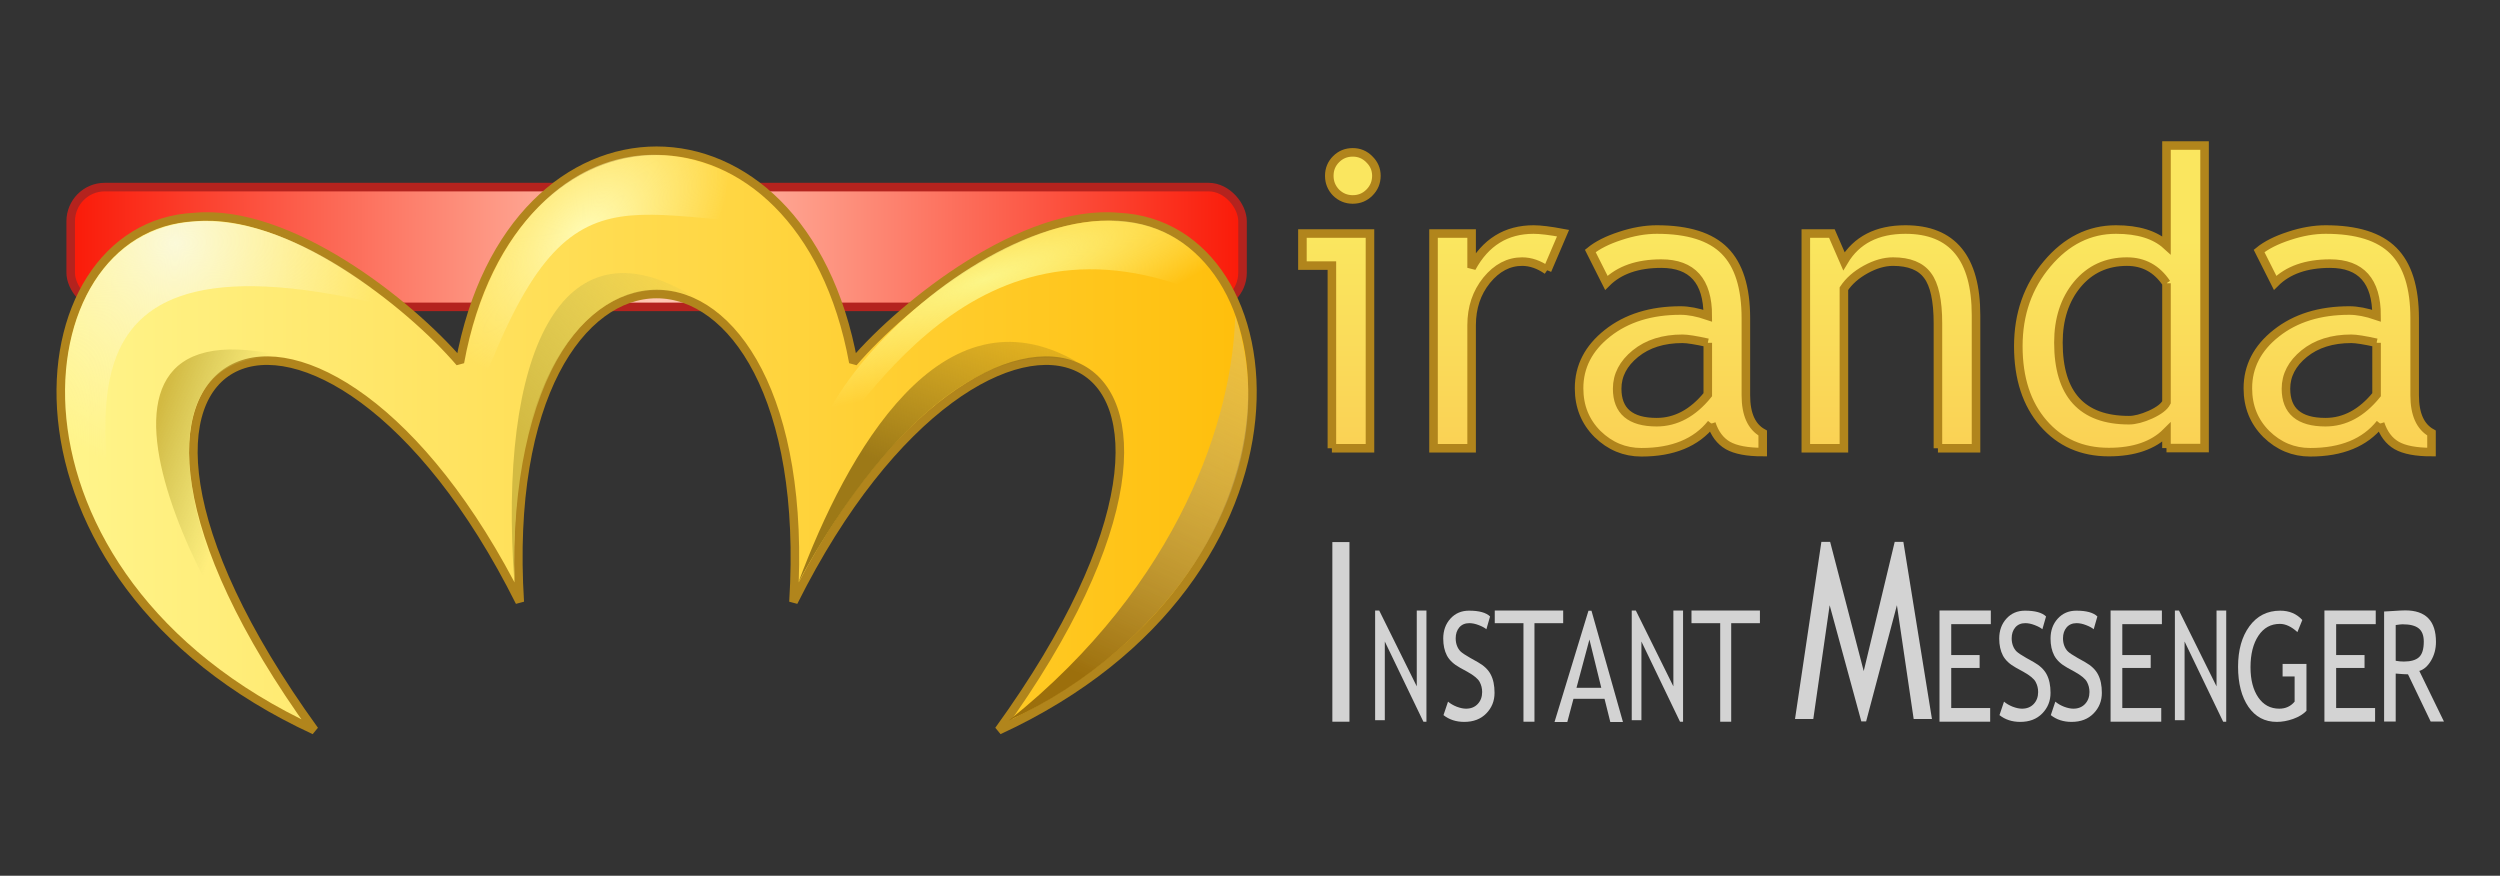
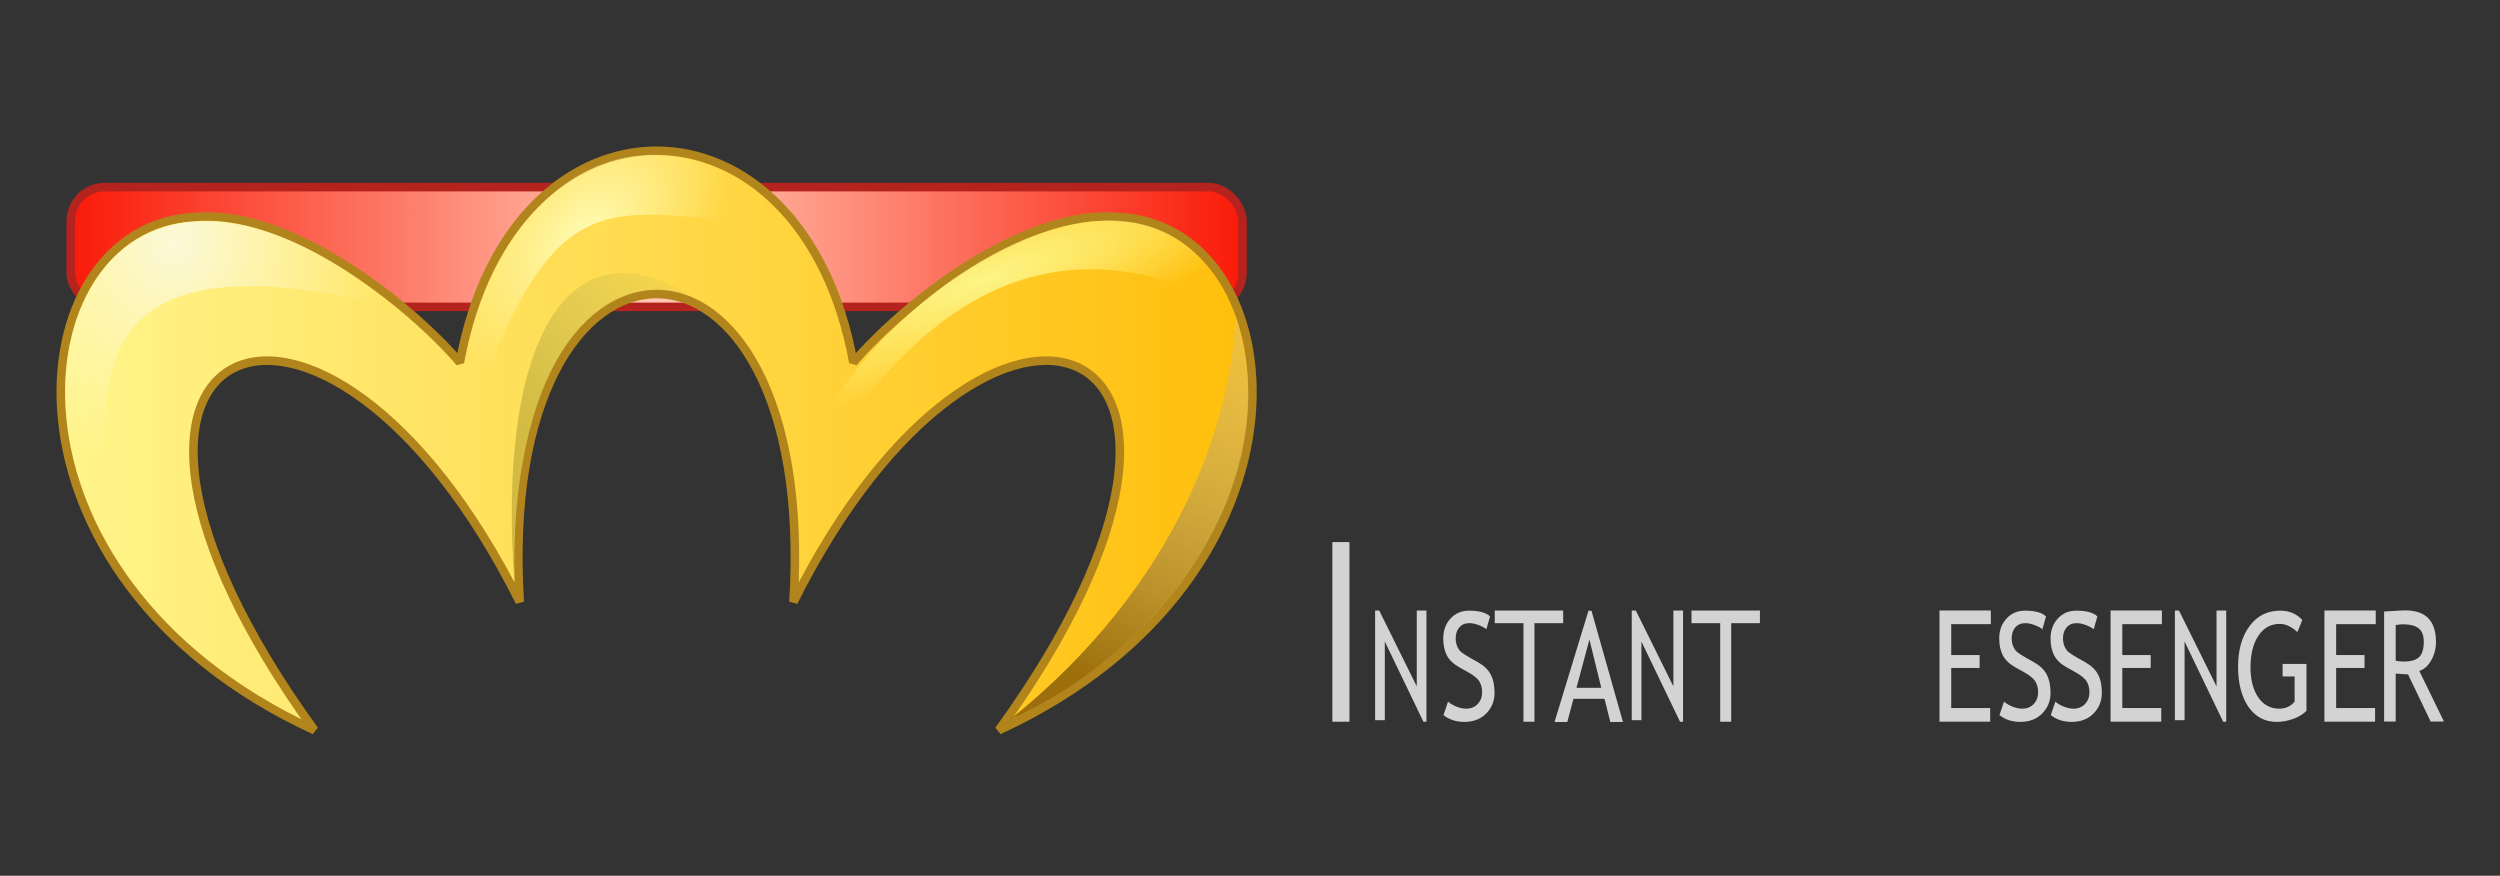
<svg xmlns="http://www.w3.org/2000/svg" xmlns:xlink="http://www.w3.org/1999/xlink" version="1.0" width="885" height="310" id="svg5517">
  <rect width="100%" height="100%" fill="#333333" stroke="none" />
  <defs id="defs5519">
    <linearGradient id="linearGradient24001">
      <stop style="stop-color:#9c6f0c;stop-opacity:1" offset="0" id="stop24003" />
      <stop style="stop-color:#fbf9d9;stop-opacity:0" offset="1" id="stop24005" />
    </linearGradient>
    <linearGradient id="linearGradient21801">
      <stop style="stop-color:#fcf587;stop-opacity:1" offset="0" id="stop21803" />
      <stop style="stop-color:#fff885;stop-opacity:0" offset="1" id="stop21805" />
    </linearGradient>
    <linearGradient id="linearGradient8835">
      <stop style="stop-color:#9d7917;stop-opacity:1" offset="0" id="stop8837" />
      <stop style="stop-color:#9d7917;stop-opacity:0" offset="1" id="stop8839" />
    </linearGradient>
    <linearGradient id="linearGradient21793">
      <stop style="stop-color:#fffbb4;stop-opacity:1" offset="0" id="stop21795" />
      <stop style="stop-color:#fef9a9;stop-opacity:0" offset="1" id="stop21797" />
    </linearGradient>
    <linearGradient id="linearGradient16687">
      <stop style="stop-color:#d3ba42;stop-opacity:1" offset="0" id="stop16689" />
      <stop style="stop-color:#c2bc55;stop-opacity:0" offset="1" id="stop16691" />
    </linearGradient>
    <linearGradient id="linearGradient22539">
      <stop style="stop-color:#fbf9d9;stop-opacity:1" offset="0" id="stop22541" />
      <stop style="stop-color:#fff8c2;stop-opacity:0" offset="1" id="stop22543" />
    </linearGradient>
    <linearGradient id="linearGradient12063">
      <stop style="stop-color:#fff58c;stop-opacity:1" offset="0" id="stop12065" />
      <stop style="stop-color:#ffbe0a;stop-opacity:1" offset="1" id="stop12067" />
    </linearGradient>
    <linearGradient id="linearGradient11066">
      <stop style="stop-color:#fae65f;stop-opacity:1" offset="0" id="stop11068" />
      <stop style="stop-color:#fad255;stop-opacity:1" offset="1" id="stop11070" />
    </linearGradient>
    <linearGradient id="linearGradient7340">
      <stop style="stop-color:#fa1907;stop-opacity:1" offset="0" id="stop7342" />
      <stop style="stop-color:#ffc8b4;stop-opacity:1" offset="0.5" id="stop7348" />
      <stop style="stop-color:#fa1907;stop-opacity:1" offset="1" id="stop7344" />
    </linearGradient>
    <linearGradient x1="12" y1="-103.5" x2="150" y2="-103.5" id="linearGradient11045" xlink:href="#linearGradient7340" gradientUnits="userSpaceOnUse" gradientTransform="translate(0,131)" />
    <linearGradient x1="162.939" y1="26.542" x2="162.939" y2="50.322" id="linearGradient11072" xlink:href="#linearGradient11066" gradientUnits="userSpaceOnUse" />
    <linearGradient x1="10.842" y1="50.125" x2="151.158" y2="50.125" id="linearGradient12069" xlink:href="#linearGradient12063" gradientUnits="userSpaceOnUse" />
    <linearGradient x1="325.446" y1="184.035" x2="354.463" y2="120.572" id="linearGradient12406" xlink:href="#linearGradient24001" gradientUnits="userSpaceOnUse" gradientTransform="matrix(1.045,0,0,1.045,-214.172,-116.934)" />
    <radialGradient cx="317.182" cy="135.204" r="22.969" fx="317.182" fy="135.204" id="radialGradient12409" xlink:href="#linearGradient21801" gradientUnits="userSpaceOnUse" gradientTransform="matrix(0.141,0.395,-1.634,0.586,295.545,-173.19)" />
    <linearGradient x1="306.539" y1="161.843" x2="315.906" y2="135.699" id="linearGradient12412" xlink:href="#linearGradient8835" gradientUnits="userSpaceOnUse" gradientTransform="matrix(0.968,0,0,0.968,-189.172,-104.009)" />
    <radialGradient cx="267.804" cy="144.339" r="12.237" fx="267.804" fy="144.339" id="radialGradient12415" xlink:href="#linearGradient21793" gradientUnits="userSpaceOnUse" gradientTransform="matrix(-1.191,1.144,-0.701,-0.73,492.784,-175.104)" />
    <linearGradient x1="263.388" y1="158.364" x2="285.357" y2="140.616" id="linearGradient12418" xlink:href="#linearGradient16687" gradientUnits="userSpaceOnUse" gradientTransform="matrix(1.04,0,0,1.04,-209.617,-116.318)" />
    <linearGradient x1="248.362" y1="139.424" x2="256.883" y2="141.563" id="linearGradient12421" xlink:href="#linearGradient16687" gradientUnits="userSpaceOnUse" gradientTransform="matrix(1.228,0,0,1.01,-282,-94.711)" />
    <radialGradient cx="222.735" cy="137.949" r="19.015" fx="222.735" fy="137.949" id="radialGradient12424" xlink:href="#linearGradient22539" gradientUnits="userSpaceOnUse" gradientTransform="matrix(1.211,0.358,-0.364,1.361,-194.76,-240.436)" />
  </defs>
  <g transform="matrix(3.028,0,0,3.028,-12.826,4.159)" id="g12448">
    <g id="g11074">
-       <path d="M 162.383,16.438 C 163.148,16.438 163.797,16.711 164.328,17.258 C 164.875,17.789 165.148,18.43 165.148,19.18 C 165.148,19.945 164.875,20.602 164.328,21.148 C 163.797,21.68 163.148,21.945 162.383,21.945 C 161.633,21.945 160.984,21.68 160.438,21.148 C 159.906,20.602 159.641,19.945 159.641,19.18 C 159.641,18.414 159.906,17.766 160.438,17.234 C 160.969,16.703 161.617,16.438 162.383,16.438 M 159.945,51.031 L 159.945,29.68 L 156.5,29.68 L 156.5,25.93 L 164.398,25.93 L 164.398,51.031 L 159.945,51.031 M 185.117,30.219 C 184.148,29.547 183.172,29.211 182.188,29.211 C 180.609,29.211 179.227,29.938 178.039,31.391 C 176.867,32.844 176.281,34.594 176.281,36.641 L 176.281,51.031 L 171.828,51.031 L 171.828,25.93 L 176.281,25.93 L 176.281,29.938 C 177.906,26.953 180.32,25.461 183.523,25.461 C 184.32,25.461 185.469,25.602 186.969,25.883 L 185.117,30.219 M 204.312,48.148 C 202.531,50.383 199.805,51.5 196.133,51.5 C 194.164,51.5 192.453,50.789 191,49.367 C 189.562,47.93 188.844,46.148 188.844,44.023 C 188.844,41.477 189.953,39.328 192.172,37.578 C 194.406,35.813 197.25,34.93 200.703,34.93 C 201.641,34.93 202.703,35.133 203.891,35.539 C 203.891,31.477 202.078,29.445 198.453,29.445 C 195.672,29.445 193.531,30.195 192.031,31.695 L 190.156,27.969 C 191,27.281 192.164,26.695 193.648,26.211 C 195.148,25.711 196.578,25.461 197.938,25.461 C 201.578,25.461 204.219,26.289 205.859,27.945 C 207.516,29.602 208.344,32.234 208.344,35.844 L 208.344,44.844 C 208.344,47.047 209,48.516 210.312,49.25 L 210.312,51.477 C 208.5,51.477 207.141,51.219 206.234,50.703 C 205.344,50.188 204.703,49.336 204.312,48.148 M 203.891,38.703 C 202.484,38.391 201.5,38.234 200.938,38.234 C 198.687,38.234 196.852,38.813 195.43,39.969 C 194.008,41.125 193.297,42.492 193.297,44.07 C 193.297,46.68 194.836,47.984 197.914,47.984 C 200.164,47.984 202.156,46.914 203.891,44.773 L 203.891,38.703 M 230.797,51.031 L 230.797,36.43 C 230.797,33.758 230.391,31.891 229.578,30.828 C 228.781,29.75 227.437,29.211 225.547,29.211 C 224.531,29.211 223.469,29.516 222.359,30.125 C 221.25,30.734 220.398,31.484 219.805,32.375 L 219.805,51.031 L 215.352,51.031 L 215.352,25.93 L 218.398,25.93 L 219.805,29.164 C 221.273,26.695 223.672,25.461 227,25.461 C 232.5,25.461 235.25,28.805 235.25,35.492 L 235.25,51.031 L 230.797,51.031 M 257.516,51.008 L 257.516,49.156 C 255.969,50.703 253.719,51.477 250.766,51.477 C 247.625,51.477 245.078,50.352 243.125,48.102 C 241.172,45.852 240.195,42.852 240.195,39.102 C 240.195,35.336 241.32,32.125 243.57,29.469 C 245.82,26.797 248.5,25.461 251.609,25.461 C 254.203,25.461 256.172,26.07 257.516,27.289 L 257.516,15.641 L 261.969,15.641 L 261.969,51.008 L 257.516,51.008 M 257.516,31.742 C 256.391,30.055 254.852,29.211 252.898,29.211 C 250.508,29.211 248.57,30.102 247.086,31.883 C 245.617,33.664 244.883,35.93 244.883,38.68 C 244.883,44.727 247.633,47.75 253.133,47.75 C 253.836,47.75 254.68,47.531 255.664,47.094 C 256.648,46.641 257.266,46.164 257.516,45.664 L 257.516,31.742 M 282.5,48.148 C 280.719,50.383 277.992,51.5 274.32,51.5 C 272.352,51.5 270.641,50.789 269.188,49.367 C 267.75,47.93 267.031,46.148 267.031,44.023 C 267.031,41.477 268.141,39.328 270.359,37.578 C 272.594,35.813 275.437,34.93 278.891,34.93 C 279.828,34.93 280.891,35.133 282.078,35.539 C 282.078,31.477 280.266,29.445 276.641,29.445 C 273.859,29.445 271.719,30.195 270.219,31.695 L 268.344,27.969 C 269.188,27.281 270.352,26.695 271.836,26.211 C 273.336,25.711 274.766,25.461 276.125,25.461 C 279.766,25.461 282.406,26.289 284.047,27.945 C 285.703,29.602 286.531,32.234 286.531,35.844 L 286.531,44.844 C 286.531,47.047 287.187,48.516 288.5,49.25 L 288.5,51.477 C 286.687,51.477 285.328,51.219 284.422,50.703 C 283.531,50.188 282.891,49.336 282.5,48.148 M 282.078,38.703 C 280.672,38.391 279.687,38.234 279.125,38.234 C 276.875,38.234 275.039,38.813 273.617,39.969 C 272.195,41.125 271.484,42.492 271.484,44.07 C 271.484,46.68 273.023,47.984 276.102,47.984 C 278.352,47.984 280.344,46.914 282.078,44.773 L 282.078,38.703" style="font-size:48px;fill:url(#linearGradient11072);fill-opacity:1;stroke:#b1851c;stroke-width:1;stroke-opacity:1;font-family:Trebuchet MS" id="flowRoot17185" />
      <g id="g28904">
        <path d="M 160,62 L 162,62 L 162,83 L 160,83 L 160,62" style="font-size:29px;opacity:1;fill:#d3d3d3;fill-opacity:1" id="flowRoot19858" />
        <path d="M 170.643,83 L 166.132,73.624 L 166.132,82.825 L 165,82.825 L 165,70 L 165.477,70 L 169.868,78.868 L 169.868,70 L 171,70 L 171,83 L 170.643,83" style="font-size:17px;fill:#d3d3d3;fill-opacity:1;font-family:Trebuchet MS" id="flowRoot20828" />
        <path d="M 173.354,84.94 L 173.959,83.413 C 174.269,83.64 174.654,83.831 175.113,83.986 C 175.578,84.135 175.993,84.21 176.358,84.21 C 177.006,84.21 177.526,84.033 177.919,83.679 C 178.312,83.325 178.508,82.874 178.508,82.326 C 178.508,81.916 178.398,81.537 178.176,81.188 C 177.96,80.834 177.413,80.45 176.533,80.035 L 175.553,79.578 C 174.723,79.191 174.142,78.731 173.81,78.2 C 173.484,77.669 173.32,77.03 173.32,76.283 C 173.32,75.375 173.641,74.623 174.283,74.025 C 174.925,73.427 175.75,73.128 176.757,73.128 C 178.102,73.128 179.037,73.347 179.562,73.784 L 179.073,75.229 C 178.851,75.068 178.514,74.913 178.06,74.764 C 177.606,74.614 177.186,74.54 176.798,74.54 C 176.234,74.54 175.788,74.7 175.462,75.021 C 175.141,75.342 174.98,75.754 174.98,76.258 C 174.98,76.568 175.039,76.85 175.155,77.104 C 175.271,77.359 175.431,77.572 175.636,77.744 C 175.847,77.915 176.273,78.156 176.915,78.466 L 177.911,78.939 C 178.741,79.332 179.322,79.802 179.654,80.35 C 179.991,80.892 180.16,81.584 180.16,82.425 C 180.16,83.338 179.792,84.113 179.056,84.75 C 178.326,85.386 177.346,85.704 176.118,85.704 C 175.039,85.704 174.117,85.45 173.354,84.94" transform="matrix(0.877,0,0,1.034,20.961,-5.596)" style="font-size:17px;fill:#d3d3d3;fill-opacity:1;font-family:Trebuchet MS" id="flowRoot21722" />
        <path d="M 178.919,73.645 L 189.403,73.645 L 189.403,75.057 L 185.003,75.057 L 185.003,86.038 L 183.318,86.038 L 183.318,75.057 L 178.919,75.057 L 178.919,73.645" transform="matrix(0.763,0,0,1.049,42.471,-7.252)" style="font-size:17px;fill:#d3d3d3;fill-opacity:1" id="flowRoot22615" />
        <use transform="translate(30,0)" id="use24404" x="0" y="0" width="294" height="104" xlink:href="#flowRoot20828" />
        <use transform="translate(23,2.49894e-7)" id="use24406" x="0" y="0" width="294" height="104" xlink:href="#flowRoot22615" />
        <path d="M 192.151,85.59 L 191.313,83.025 L 186.789,83.025 L 185.893,85.59 L 184.033,85.59 L 188.972,73.264 L 189.412,73.264 L 193.994,85.59 L 192.151,85.59 M 189.113,76.451 L 187.229,81.805 L 190.84,81.805 L 189.113,76.451" transform="matrix(0.803,0,0,1.055,38.196,-7.266)" style="font-size:17px;fill:#d3d3d3;fill-opacity:1;font-family:Trebuchet MS" id="flowRoot24416" />
-         <path d="M 231.011,87.325 L 228.462,73.541 L 223.774,87.618 L 223.042,87.618 L 218.223,73.541 L 215.732,87.325 L 212.949,87.325 L 216.963,65.865 L 218.296,65.865 L 223.408,81.524 L 228.125,65.865 L 229.443,65.865 L 233.794,87.325 L 231.011,87.325" transform="matrix(0.768,0,0,0.965,50.544,-1.585)" style="font-size:30px;font-style:normal;font-variant:normal;font-weight:normal;font-stretch:normal;fill:#d3d3d3;fill-opacity:1;font-family:Trebuchet MS" id="flowRoot25318" />
        <path d="M 233.874,75.486 L 233.874,78.865 L 237.892,78.865 L 237.892,80.276 L 233.874,80.276 L 233.874,84.659 L 239.386,84.659 L 239.386,86.153 L 232.214,86.153 L 232.214,73.992 L 239.477,73.992 L 239.477,75.486 L 233.874,75.486" transform="matrix(0.826,0,0,1.069,39.172,-9.099)" style="font-size:17px;fill:#d3d3d3;fill-opacity:1;font-family:Trebuchet MS" id="flowRoot26211" />
        <use transform="translate(65,4.286068e-5)" id="use27106" x="0" y="0" width="294" height="104" xlink:href="#flowRoot21722" />
        <use transform="translate(71,4.286068e-5)" id="use27108" x="0" y="0" width="294" height="104" xlink:href="#flowRoot21722" />
        <use transform="translate(20,2.013084e-5)" id="use27110" x="0" y="0" width="294" height="104" xlink:href="#flowRoot26211" />
        <use transform="translate(93.5,0)" id="use27112" x="0" y="0" width="294" height="104" xlink:href="#flowRoot20828" />
        <path d="M 275.139,73.589 L 274.45,74.958 C 273.615,74.339 272.796,74.029 271.993,74.029 C 270.72,74.029 269.716,74.477 268.98,75.374 C 268.244,76.27 267.876,77.457 267.876,78.935 C 267.876,80.34 268.236,81.472 268.955,82.33 C 269.68,83.187 270.665,83.616 271.91,83.616 C 272.796,83.616 273.512,83.351 274.06,82.819 L 274.06,79.972 L 272.375,79.972 L 272.375,78.561 L 275.72,78.561 L 275.72,83.857 C 275.277,84.233 274.66,84.538 273.869,84.77 C 273.078,84.997 272.309,85.11 271.562,85.11 C 269.885,85.11 268.559,84.543 267.585,83.409 C 266.617,82.269 266.133,80.755 266.133,78.868 C 266.133,76.987 266.664,75.462 267.727,74.294 C 268.795,73.121 270.233,72.535 272.043,72.535 C 273.31,72.535 274.342,72.886 275.139,73.589" transform="matrix(0.834,0,0,1.034,43.931,-4.982)" style="font-size:17px;fill:#d3d3d3;fill-opacity:1;font-family:Trebuchet MS" id="flowRoot27114" />
        <use transform="translate(45,2.013084e-5)" id="use28008" x="0" y="0" width="294" height="104" xlink:href="#flowRoot26211" />
        <path d="M 290.837,86.684 L 287.592,81.463 C 287.221,81.463 286.634,81.435 285.832,81.38 L 285.832,86.684 L 284.172,86.684 L 284.172,74.523 C 284.233,74.523 284.662,74.504 285.459,74.465 C 286.261,74.421 286.845,74.399 287.21,74.399 C 290.132,74.399 291.593,75.561 291.593,77.885 C 291.593,78.649 291.358,79.338 290.887,79.952 C 290.417,80.561 289.858,80.94 289.21,81.089 L 292.738,86.684 L 290.837,86.684 M 285.832,76.018 L 285.832,79.969 C 286.23,80.024 286.618,80.052 286.994,80.052 C 287.99,80.052 288.715,79.891 289.169,79.57 C 289.623,79.249 289.85,78.677 289.85,77.852 C 289.85,77.171 289.606,76.682 289.119,76.383 C 288.632,76.084 287.863,75.935 286.812,75.935 C 286.646,75.935 286.319,75.962 285.832,76.018" transform="matrix(0.817,0,0,1.058,50.79,-8.728)" style="font-size:17px;fill:#d3d3d3;fill-opacity:1;font-family:Trebuchet MS" id="flowRoot28010" />
      </g>
    </g>
    <g id="g12436">
      <rect width="137" height="14" rx="3.971" ry="4" x="12.5" y="20.5" style="fill:url(#linearGradient11045);fill-opacity:1;fill-rule:nonzero;stroke:#b4231e;stroke-width:1;stroke-linecap:butt;stroke-linejoin:bevel;stroke-miterlimit:4;stroke-dasharray:none;stroke-opacity:1" id="rect5568" />
      <g id="g12426">
        <path d="M 41,84 C 2,66 6,25 27,24 C 38,23 52,34 58,41 C 64,8 98,8 104,41 C 110,34 124,23 135,24 C 156,25 160,66 121,84 C 155,37 120,23 97,69 C 100,21 62,21 65,69 C 42,23 7,37 41,84 z " style="fill:url(#linearGradient12069);fill-opacity:1;fill-rule:nonzero;stroke:#b1851c;stroke-width:1px;stroke-linecap:butt;stroke-linejoin:bevel;stroke-opacity:1" id="path8235" />
        <path d="M 16.874,62.58 C 3.55,40.279 17.317,7.629 50.978,34.767 C 6.494,23.303 18.515,51.61 16.874,62.58 z " style="fill:url(#radialGradient12424);fill-opacity:1;fill-rule:evenodd;stroke:none;stroke-width:1px;stroke-linecap:butt;stroke-linejoin:miter;stroke-opacity:1" id="path18887" />
-         <path d="M 39.202,82.581 C 25.875,65.34 18.95,38.343 38.355,40.493 C 7.667,32.649 29.183,72.679 39.202,82.581 z " style="fill:url(#linearGradient12421);fill-opacity:1;fill-rule:evenodd;stroke:none;stroke-width:1px;stroke-linecap:butt;stroke-linejoin:miter;stroke-opacity:1" id="path16695" />
        <path d="M 64.376,66.758 C 63.78,43.286 72.952,29.202 85.188,33.26 C 69.781,23.793 62.409,40.133 64.376,66.758 z " style="fill:url(#linearGradient12418);fill-opacity:1;fill-rule:evenodd;stroke:none;stroke-width:1px;stroke-linecap:butt;stroke-linejoin:miter;stroke-opacity:1" id="path15233" />
        <path d="M 57.59,52.335 C 69.271,16.301 75.207,24.38 96.801,24.772 C 80.519,7.025 57.398,19.684 57.59,52.335 z " style="fill:url(#radialGradient12415);fill-opacity:1;fill-rule:evenodd;stroke:none;stroke-width:1px;stroke-linecap:butt;stroke-linejoin:miter;stroke-opacity:1" id="path17431" />
-         <path d="M 97.57,66.726 C 104.031,54.742 116.746,37.452 130.118,40.92 C 114.263,31.77 103.222,51.56 97.57,66.726 z " style="fill:url(#linearGradient12412);fill-opacity:1;fill-rule:evenodd;stroke:none;stroke-width:1px;stroke-linecap:butt;stroke-linejoin:miter;stroke-opacity:1" id="path6647" />
        <path d="M 98.999,53.216 C 105.804,45.317 119.756,19.979 148.221,34.535 C 137.004,8.756 99.829,38.593 98.999,53.216 z " style="fill:url(#radialGradient12409);fill-opacity:1;fill-rule:evenodd;stroke:none;stroke-width:1px;stroke-linecap:butt;stroke-linejoin:miter;stroke-opacity:1" id="path18885" />
        <path d="M 122.18,82.855 C 142.324,66.777 148.365,47.187 148.642,35.544 C 155.064,54.761 140.368,74.568 122.18,82.855 z " style="fill:url(#linearGradient12406);fill-opacity:1;fill-rule:evenodd;stroke:none;stroke-width:1px;stroke-linecap:butt;stroke-linejoin:miter;stroke-opacity:1" id="path22547" />
      </g>
    </g>
  </g>
</svg>